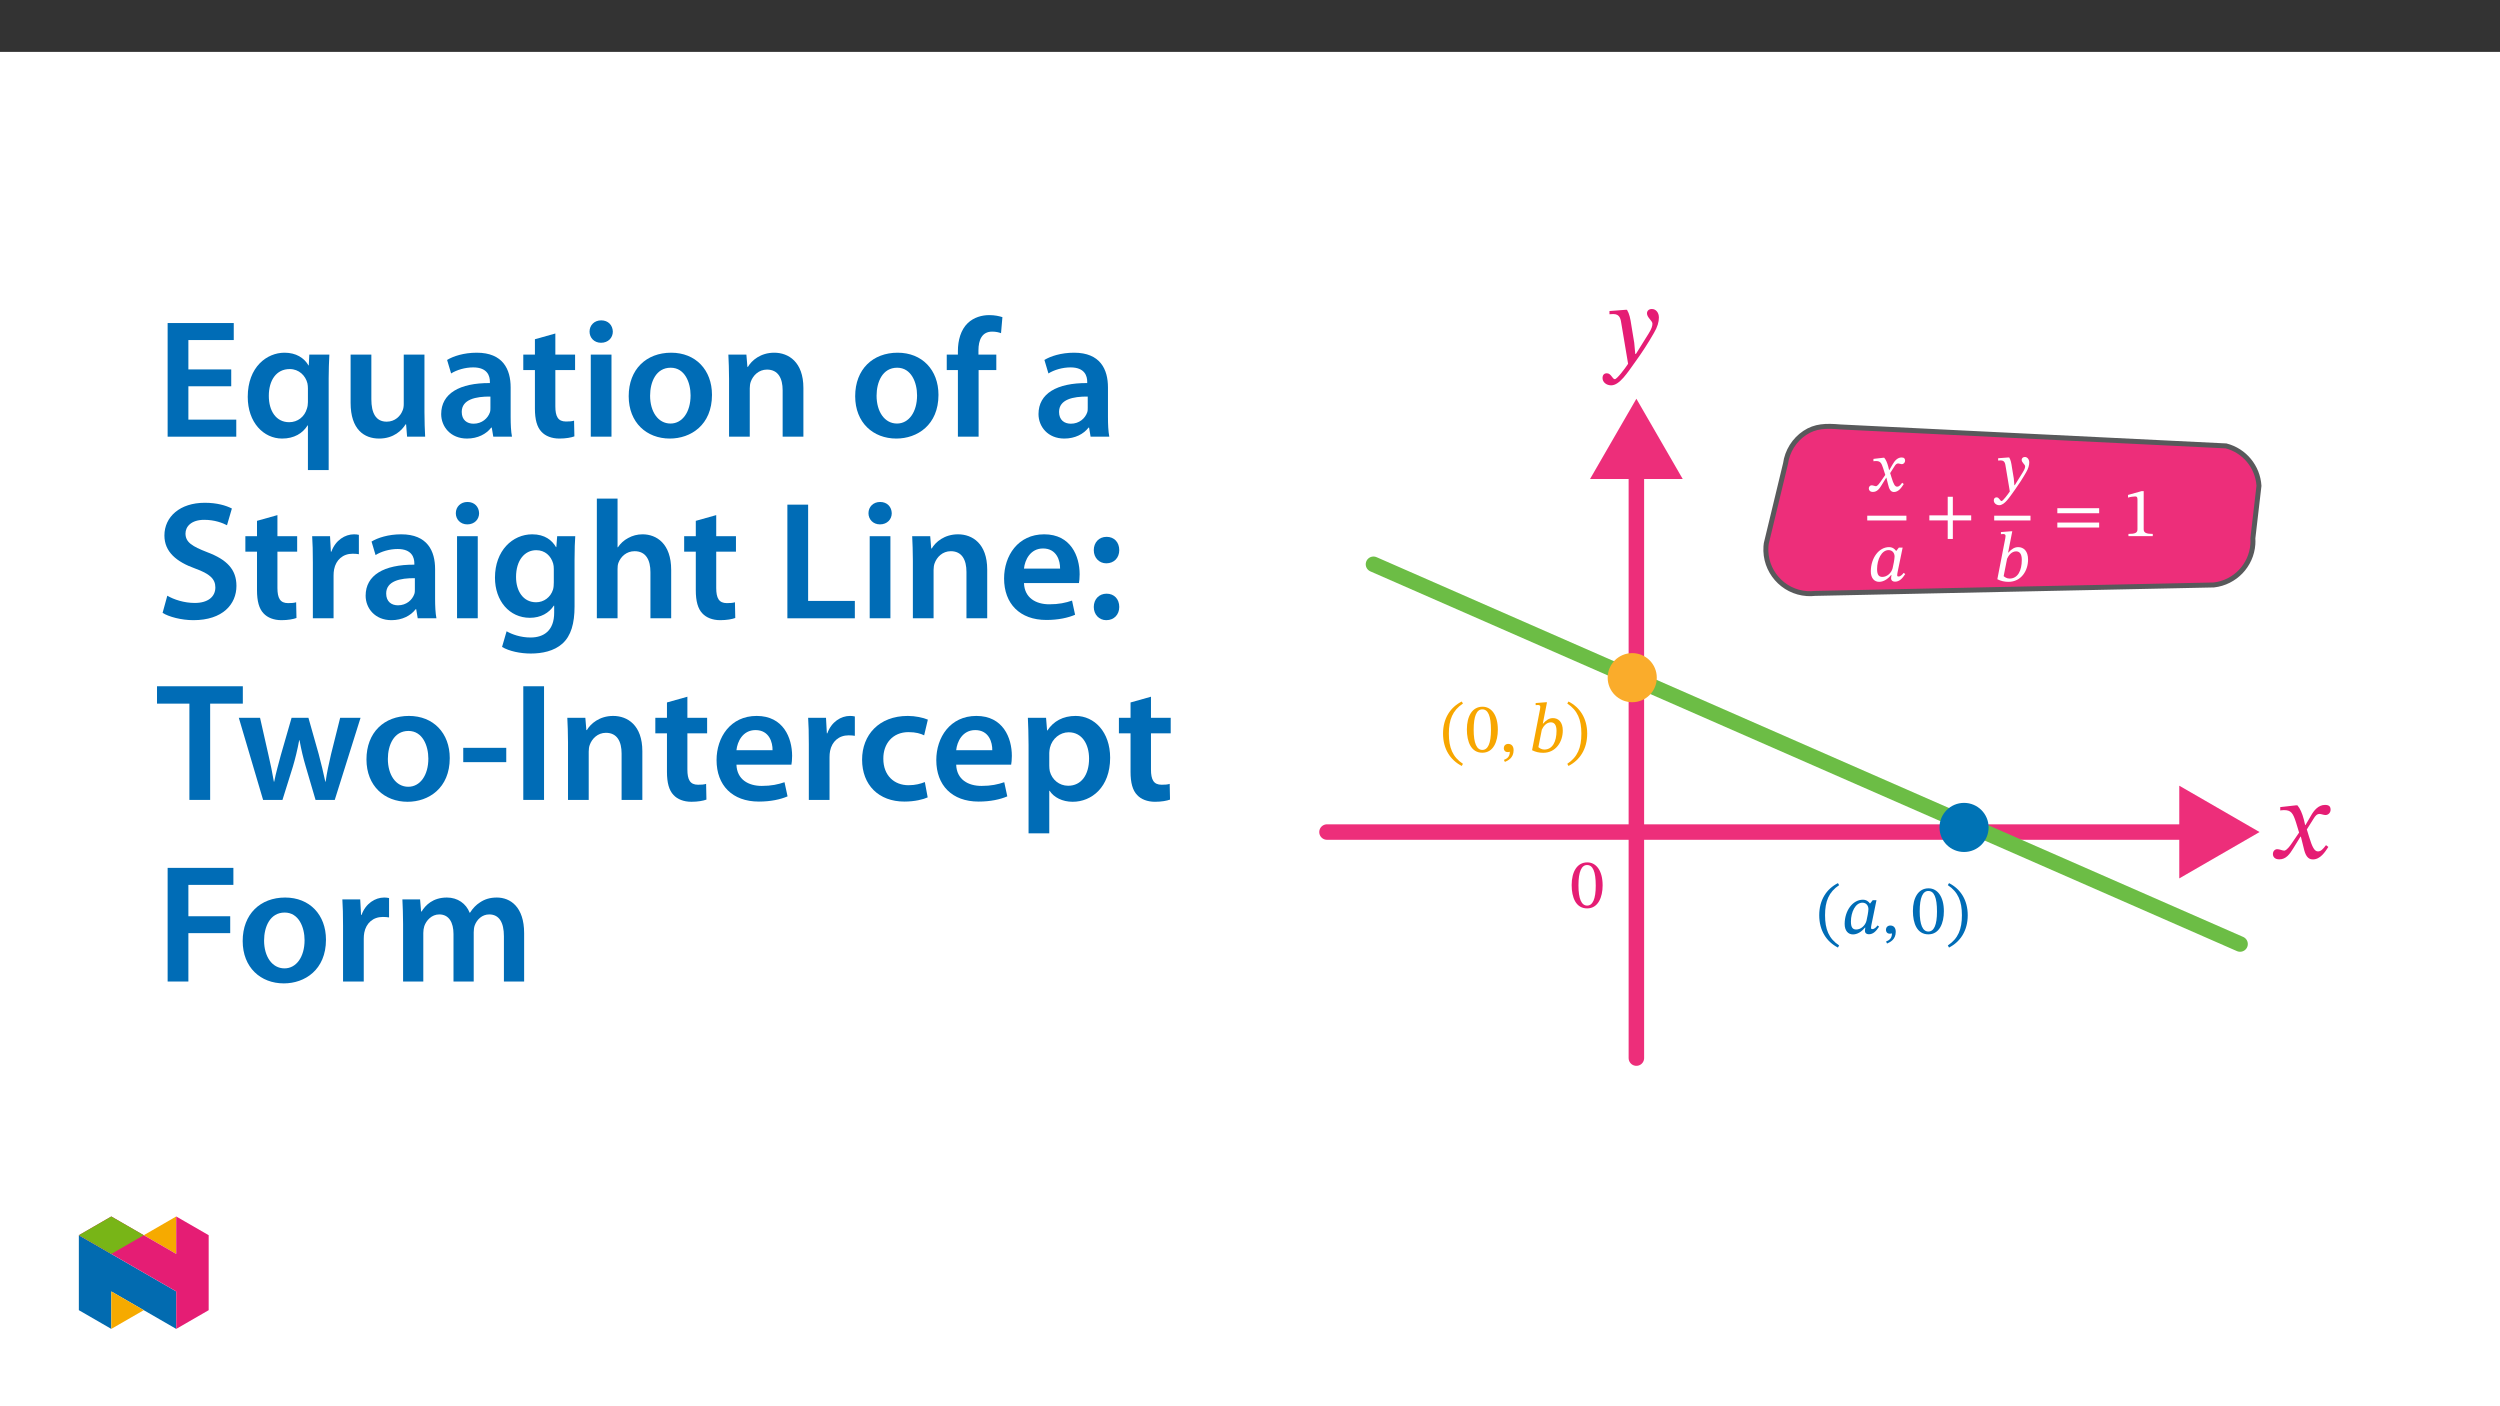
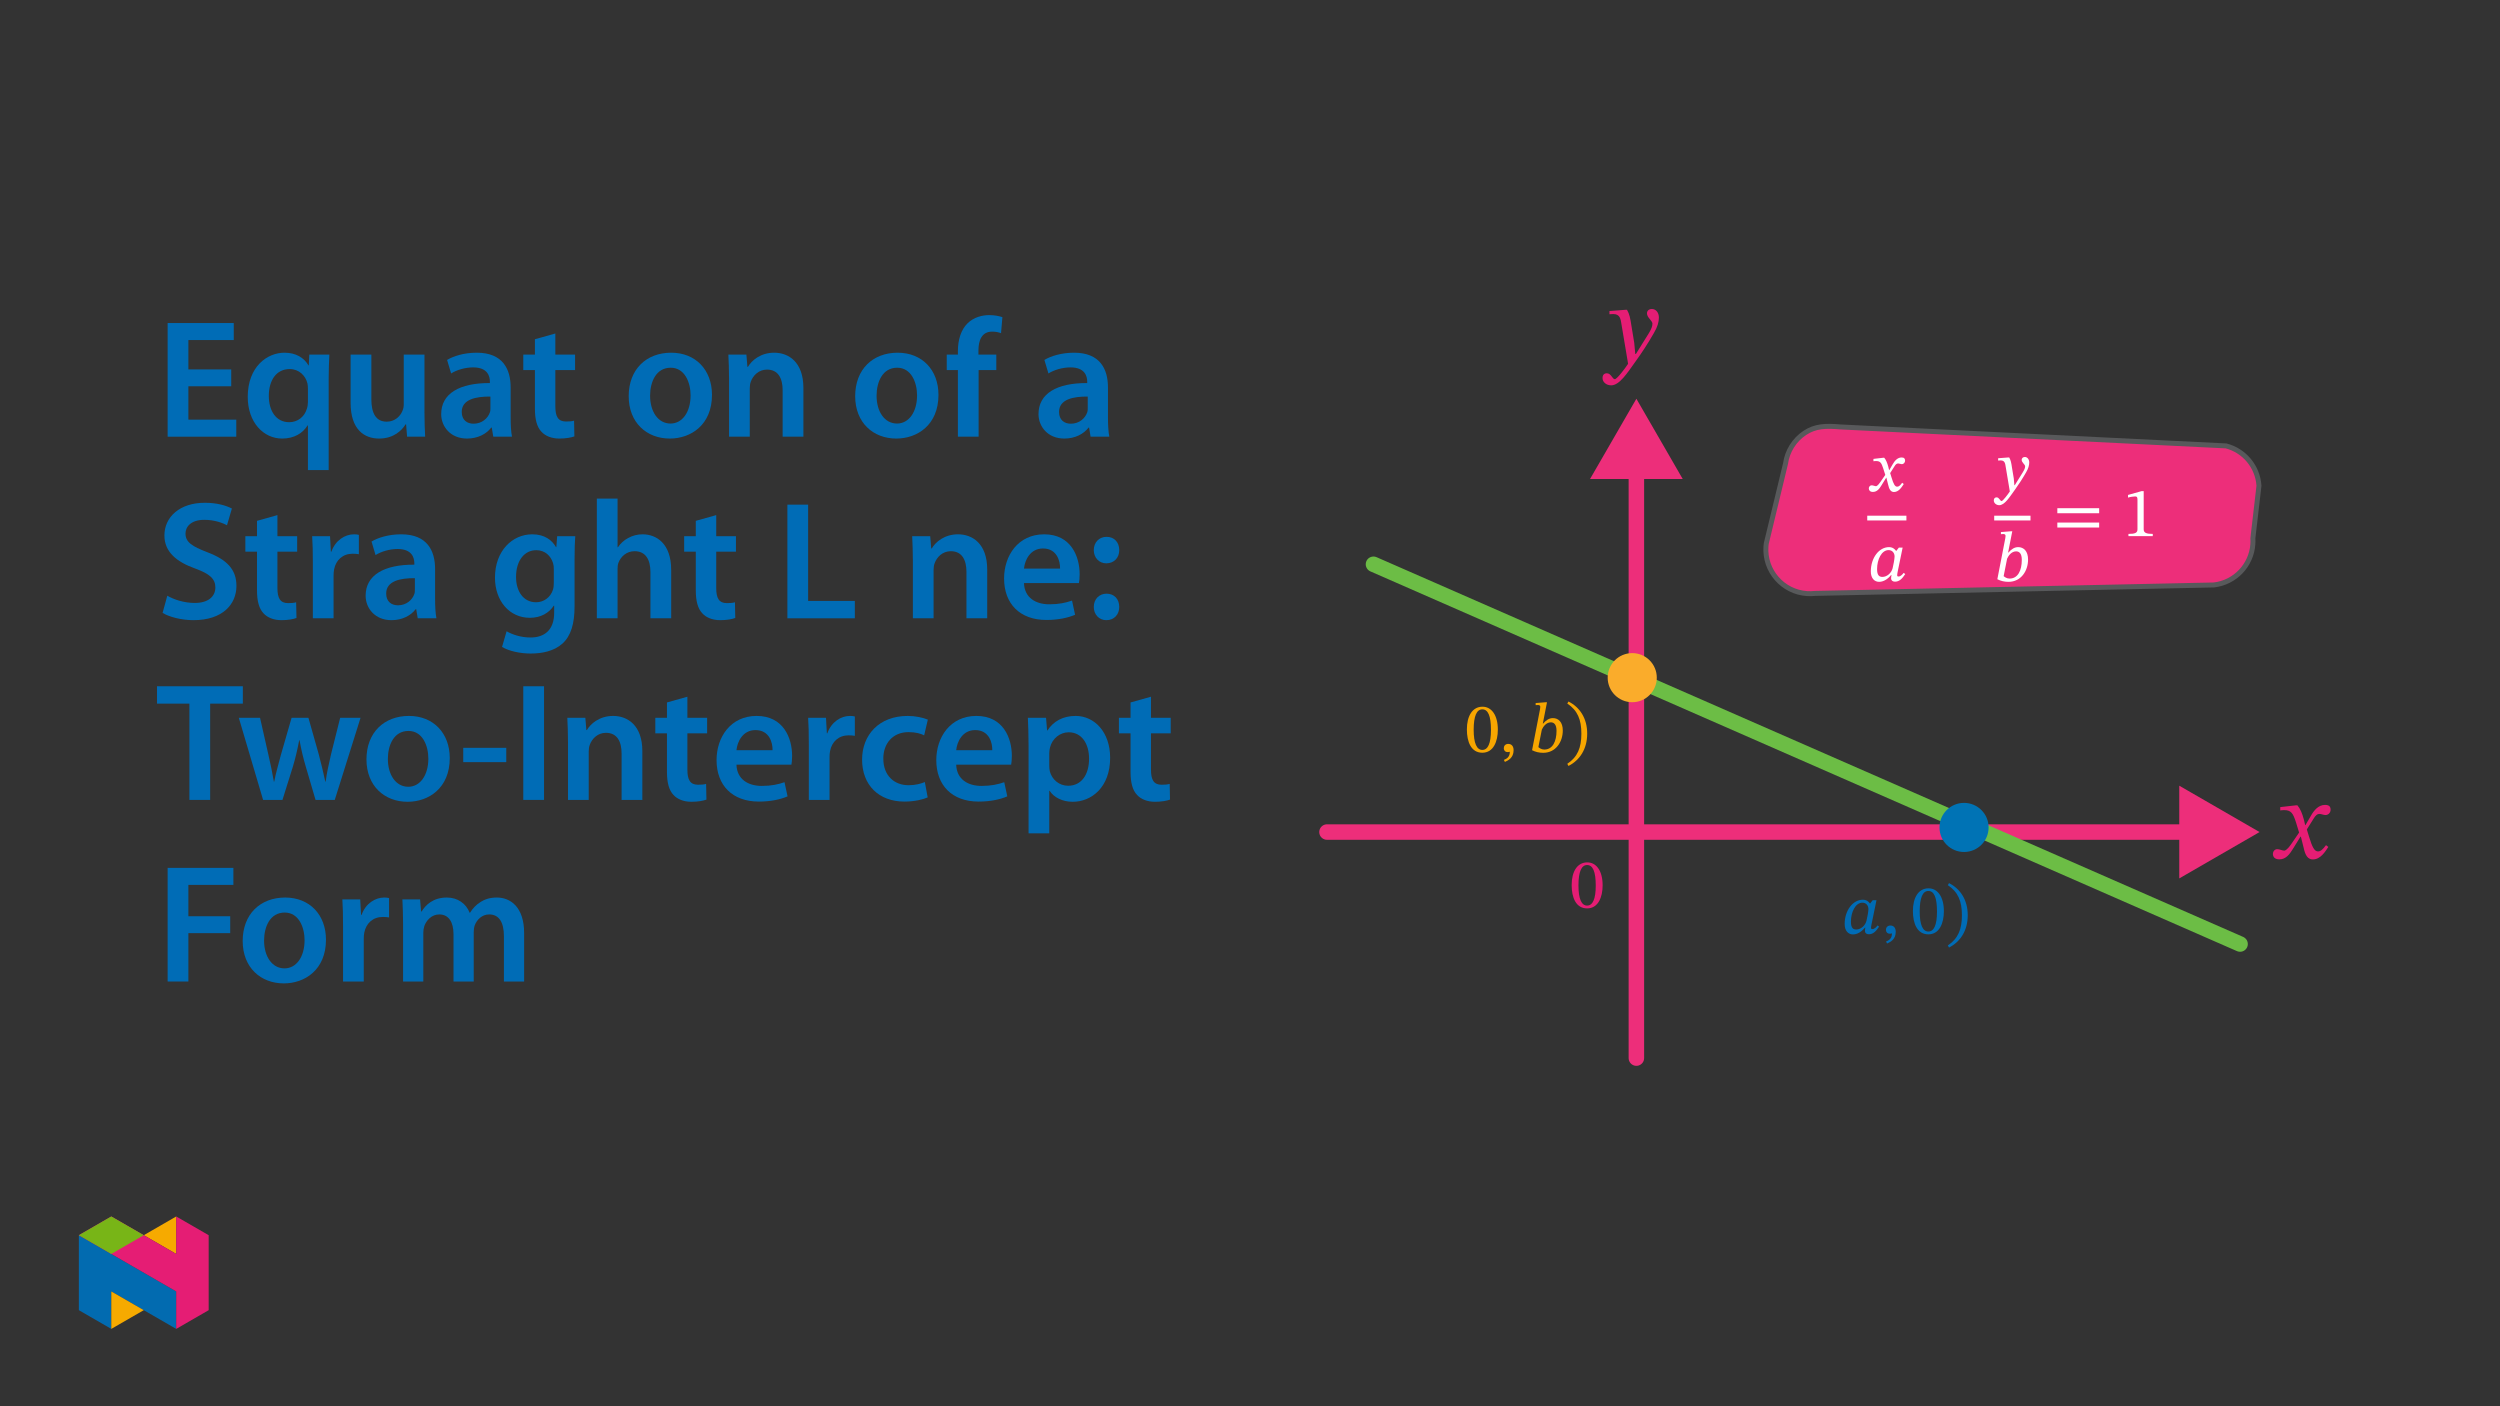
<svg xmlns="http://www.w3.org/2000/svg" xmlns:xlink="http://www.w3.org/1999/xlink" viewBox="0 0 960 540" version="1.1">
  <rect x="0" y="0" width="960" height="540" fill="#333333" stroke="none" />
  <defs>
    <g>
      <symbol overflow="visible" id="glyph0-0">
        <path style="stroke:none;" d="M 13.703 -7.281 L 13.703 -7.969 C 13.703 -12.641 20.609 -15.984 20.609 -22.281 C 20.609 -26.734 16.875 -28.656 12.688 -28.656 C 8.359 -28.656 5.391 -26.219 5.391 -22.75 C 5.391 -20.734 6.219 -19.75 7.578 -19.75 C 8.609 -19.75 9.516 -20.312 9.516 -21.641 C 9.516 -23.266 8.609 -23.312 8.609 -24.719 C 8.609 -26.047 9.766 -27.031 12.297 -27.031 C 15.031 -27.031 16.75 -25.531 16.75 -22.156 C 16.75 -15.547 12 -13.969 12 -8.391 L 12 -7.281 Z M 15.344 -2.062 C 15.344 -3.391 14.438 -4.578 12.938 -4.578 C 11.359 -4.578 10.406 -3.422 10.406 -2.062 C 10.406 -0.641 11.219 0.344 12.891 0.344 C 14.438 0.344 15.344 -0.688 15.344 -2.062 Z M 25.484 7.234 L 25.484 -33.625 L 0.422 -33.625 L 0.422 7.234 Z M 23.266 4.969 L 2.609 4.969 L 2.609 -31.453 L 23.266 -31.453 Z M 23.266 4.969 " />
      </symbol>
      <symbol overflow="visible" id="glyph0-1">
        <path style="stroke:none;" d="M 10.75 -13.922 C 10.234 -17.359 9.938 -18.719 9 -20.344 L 8.359 -20.344 L 2.266 -19.875 L 2.266 -18.641 C 2.266 -18.641 3.172 -18.719 3.766 -18.719 C 6.391 -18.719 6.594 -16.625 6.891 -14.703 L 9.422 0.391 C 8.219 2.234 5.141 6.297 4.328 6.297 C 3.391 6.297 2.906 4.031 1.281 4.031 C 0.297 4.031 -0.391 4.578 -0.391 5.875 C -0.391 7.453 1.109 8.656 2.906 8.656 C 6.172 8.656 9.172 3.812 12.375 -0.641 C 14.609 -3.734 17.047 -7.406 19.359 -11.484 C 20.734 -13.797 21.25 -15.719 21.25 -17.391 C 21.25 -19.234 20.141 -20.656 18.547 -20.656 C 17.312 -20.656 16.672 -19.875 16.672 -18.984 C 16.672 -17.359 18.766 -16.156 18.766 -15.031 C 18.766 -14.016 18.375 -12.984 17.359 -11.312 L 12.422 -3.391 L 12.172 -3.391 L 11.781 -7.672 Z M 10.75 -13.922 " />
      </symbol>
      <symbol overflow="visible" id="glyph0-2">
        <path style="stroke:none;" d="M 13.5 -12.766 L 13.375 -12.766 L 12.859 -14.953 C 12.25 -17.266 11.438 -19.156 10.406 -20.344 L 9.766 -20.344 L 3.812 -19.672 L 3.812 -18.375 C 3.812 -18.375 4.453 -18.516 5.141 -18.516 C 7.969 -18.547 8.703 -17.391 9.859 -13.797 L 11.047 -9.891 L 7.969 -5.391 C 6.297 -3 5.531 -2.953 5.359 -2.953 C 4.625 -2.953 3.594 -3.516 2.656 -3.516 C 1.625 -3.516 0.984 -2.578 0.984 -1.719 C 0.984 -0.641 1.625 0.391 3.469 0.391 C 6.047 0.391 7.453 -1.625 8.828 -3.859 L 11.562 -8.312 L 11.734 -8.312 L 12.812 -3.984 C 13.406 -1.203 14.359 0.422 16.328 0.422 C 19.234 0.422 21.031 -2.484 22.281 -4.375 L 21.375 -5.062 C 20.219 -3.516 19.406 -2.656 18.297 -2.656 C 16.969 -2.656 16.109 -4.234 14.906 -8.188 L 14.016 -11.094 L 16.625 -15.25 C 17.359 -16.453 17.953 -17.047 18.938 -17.047 C 19.5 -17.047 20.484 -16.625 21.172 -16.625 C 22.328 -16.625 23.141 -17.609 23.141 -18.641 C 23.141 -19.844 22.625 -20.516 21 -20.516 C 18.469 -20.516 16.75 -18.422 15.594 -16.359 Z M 13.5 -12.766 " />
      </symbol>
      <symbol overflow="visible" id="glyph1-0">
        <path style="stroke:none;" d="M 8.609 -4.625 L 8.609 -5.062 C 8.609 -7.984 12.938 -10.094 12.938 -14.047 C 12.938 -16.844 10.594 -18.109 7.969 -18.109 C 5.25 -18.109 3.359 -16.516 3.359 -14.344 C 3.359 -13.078 3.906 -12.406 4.766 -12.406 C 5.406 -12.406 5.969 -12.812 5.969 -13.641 C 5.969 -14.656 5.406 -14.688 5.406 -15.578 C 5.406 -16.406 6.141 -16.984 7.719 -16.984 C 9.438 -16.984 10.5 -16.094 10.5 -13.969 C 10.5 -9.828 7.5 -8.828 7.5 -5.328 L 7.5 -4.578 L 8.609 -4.578 Z M 9.625 -1.344 C 9.625 -2.172 9.062 -2.984 8.125 -2.984 C 7.125 -2.984 6.516 -2.203 6.516 -1.344 C 6.516 -0.453 7.047 0.219 8.094 0.219 C 9.062 0.219 9.625 -0.484 9.625 -1.344 Z M 16.016 4.5 L 16.016 -21.234 L 0.234 -21.234 L 0.234 4.547 L 16.016 4.547 Z M 14.609 3.016 L 1.641 3.016 L 1.641 -19.75 L 14.578 -19.75 L 14.578 3.016 Z M 14.609 3.016 " />
      </symbol>
      <symbol overflow="visible" id="glyph1-1">
        <path style="stroke:none;" d="M 12.594 -8.578 C 12.594 -14.125 10.172 -17.375 6.703 -17.375 C 2.797 -17.375 0.703 -13.781 0.703 -8.656 C 0.703 -3.906 2.312 0.297 6.641 0.297 C 10.875 0.297 12.594 -3.984 12.594 -8.578 Z M 9.953 -8.422 C 9.953 -3.25 8.766 -0.781 6.641 -0.781 C 4.5 -0.781 3.312 -3.312 3.312 -8.531 C 3.312 -13.859 4.5 -16.359 6.625 -16.359 C 8.828 -16.359 9.953 -13.891 9.953 -8.422 Z M 9.953 -8.422 " />
      </symbol>
      <symbol overflow="visible" id="glyph1-2">
-         <path style="stroke:none;" d="M 1.125 -7.422 C 1.125 -1.5 3.953 2.766 8.312 5 L 8.766 4.172 C 4.812 1.562 3.359 -2.016 3.359 -7.422 C 3.359 -12.781 4.812 -16.328 8.766 -18.969 L 8.312 -19.75 C 3.953 -17.547 1.125 -13.297 1.125 -7.422 Z M 1.125 -7.422 " />
-       </symbol>
+         </symbol>
      <symbol overflow="visible" id="glyph1-3">
        <path style="stroke:none;" d="M 1.984 3.828 C 3.062 3.344 5.328 2.375 5.328 -0.672 C 5.328 -2.156 4.594 -3.094 3.25 -3.094 C 2.172 -3.094 1.562 -2.312 1.562 -1.453 C 1.562 -0.672 2.016 0.047 3.062 0.047 C 3.359 0.047 3.609 0 3.875 -0.078 C 3.875 2.016 2.656 2.609 1.609 3.047 Z M 1.984 3.828 " />
      </symbol>
      <symbol overflow="visible" id="glyph1-4">
        <path style="stroke:none;" d="M 5.328 -10.875 L 6.938 -19.078 L 6.328 -19.078 L 2.578 -18.781 L 2.578 -18.031 L 2.609 -17.969 C 2.609 -17.969 3.125 -18.031 3.422 -18.031 C 3.953 -18.031 4.359 -17.891 4.359 -17.297 C 4.359 -16.984 4.281 -16.469 4.25 -16.359 L 1.203 -0.672 C 2.531 0 3.922 0.328 5.484 0.328 C 10.281 0.328 13 -3.828 13 -8.234 C 13 -11.469 11.328 -13 9.203 -13 C 7.781 -13 6.594 -12.219 5.469 -10.922 L 5.359 -10.922 Z M 4.953 -8.562 C 5.516 -9.828 6.703 -11.375 8.422 -11.375 C 9.625 -11.375 10.594 -10.547 10.594 -8.125 C 10.594 -4.031 9.094 -0.922 5.891 -0.922 C 4.766 -0.922 3.984 -1.562 3.625 -1.859 Z M 4.953 -8.562 " />
      </symbol>
      <symbol overflow="visible" id="glyph1-5">
        <path style="stroke:none;" d="M 8.422 -7.422 C 8.422 -13.297 5.594 -17.547 1.234 -19.75 L 0.781 -18.969 C 4.734 -16.328 6.188 -12.781 6.188 -7.422 C 6.188 -2.016 4.734 1.562 0.781 4.172 L 1.234 5 C 5.594 2.766 8.422 -1.5 8.422 -7.422 Z M 8.422 -7.422 " />
      </symbol>
      <symbol overflow="visible" id="glyph1-6">
        <path style="stroke:none;" d="M 8.469 -8.125 L 8.391 -8.125 L 8.078 -9.438 C 7.688 -10.891 7.188 -12.141 6.516 -12.891 L 6.141 -12.891 L 2.375 -12.453 L 2.375 -11.594 L 2.391 -11.547 C 2.391 -11.547 2.797 -11.625 3.234 -11.625 C 5 -11.656 5.438 -10.984 6.156 -8.719 L 6.922 -6.297 L 4.984 -3.5 C 3.922 -1.984 3.469 -1.969 3.359 -1.969 C 2.906 -1.969 2.266 -2.312 1.672 -2.312 C 1.016 -2.312 0.594 -1.672 0.594 -1.125 C 0.594 -0.453 1.016 0.234 2.172 0.234 C 3.797 0.234 4.688 -1.016 5.547 -2.422 L 7.266 -5.219 L 7.344 -5.219 L 8.016 -2.562 C 8.391 -0.812 9.016 0.266 10.25 0.266 C 12.078 0.266 13.219 -1.562 14.016 -2.797 L 13.406 -3.281 C 12.672 -2.312 12.188 -1.781 11.484 -1.781 C 10.656 -1.781 10.109 -2.719 9.359 -5.188 L 8.797 -7 L 10.438 -9.578 C 10.891 -10.328 11.281 -10.703 11.891 -10.703 C 12.25 -10.703 12.859 -10.438 13.297 -10.438 C 14.016 -10.438 14.531 -11.109 14.531 -11.766 C 14.531 -12.516 14.203 -13 13.188 -13 C 11.594 -13 10.5 -11.672 9.766 -10.391 L 8.453 -8.125 Z M 8.469 -8.125 " />
      </symbol>
      <symbol overflow="visible" id="glyph1-7">
        <path style="stroke:none;" d="M 13.5 -12.812 L 12.078 -12.812 L 11.109 -11.562 L 11 -11.562 C 10.547 -12.25 9.688 -13 8.312 -13 C 4.469 -13 1.344 -8.906 1.312 -3.734 C 1.297 -1.016 2.719 0.328 4.5 0.328 C 6.047 0.328 7.719 -0.562 9.094 -2.281 L 9.25 -2.281 C 9.203 -1.859 9.094 -1.5 9.094 -1 C 9.094 -0.219 9.688 0.266 10.594 0.266 C 12.297 0.266 13.406 -0.938 14.531 -2.656 L 13.938 -3.125 C 13.594 -2.656 12.828 -1.719 11.969 -1.719 C 11.547 -1.719 11.438 -1.891 11.438 -2.234 C 11.438 -2.641 11.562 -3.172 11.562 -3.172 L 11.562 -3.234 L 13.531 -12.812 Z M 10.438 -9.391 C 10.438 -8.453 9.953 -5.969 9.688 -4.891 C 9.172 -2.953 7.453 -1.562 5.766 -1.562 C 4.516 -1.562 3.719 -2.203 3.719 -4.578 C 3.719 -8.234 5.438 -11.859 8.125 -11.859 C 9.625 -11.859 10.438 -10.688 10.438 -9.391 Z M 10.438 -9.391 " />
      </symbol>
      <symbol overflow="visible" id="glyph1-8">
-         <path style="stroke:none;" d="M 17.703 -6.109 L 17.703 -7.984 L 10.656 -7.984 L 10.656 -15.125 L 8.688 -15.125 L 8.688 -7.984 L 1.641 -7.984 L 1.641 -6.047 L 8.688 -6.047 L 8.688 1.078 L 10.656 1.078 L 10.656 -6.047 L 17.703 -6.047 Z M 17.703 -6.109 " />
-       </symbol>
+         </symbol>
      <symbol overflow="visible" id="glyph1-9">
        <path style="stroke:none;" d="M 6.75 -8.797 C 6.438 -10.953 6.25 -11.859 5.656 -12.891 L 5.25 -12.891 L 1.406 -12.594 L 1.406 -11.766 L 1.422 -11.703 C 1.422 -11.703 1.984 -11.766 2.375 -11.766 C 4.016 -11.766 4.109 -10.5 4.312 -9.281 L 5.891 0.156 C 5.141 1.297 3.234 3.844 2.719 3.844 C 2.125 3.844 1.828 2.422 0.812 2.422 C 0.188 2.422 -0.266 2.828 -0.266 3.625 C -0.266 4.625 0.703 5.438 1.828 5.438 C 3.875 5.438 5.766 2.391 7.781 -0.406 C 9.172 -2.344 10.703 -4.656 12.156 -7.203 C 13.016 -8.656 13.344 -9.922 13.344 -10.984 C 13.344 -12.141 12.641 -13.078 11.656 -13.078 C 10.875 -13.078 10.438 -12.531 10.438 -11.969 C 10.438 -10.953 11.766 -10.203 11.766 -9.5 C 11.766 -8.859 11.516 -8.266 10.875 -7.203 L 7.781 -2.234 L 7.641 -2.234 L 7.406 -4.875 Z M 6.75 -8.797 " />
      </symbol>
      <symbol overflow="visible" id="glyph1-10">
        <path style="stroke:none;" d="M 17.703 -8.859 L 17.703 -10.734 L 1.641 -10.734 L 1.641 -8.797 L 17.703 -8.797 Z M 17.703 -3.359 L 17.703 -5.219 L 1.641 -5.219 L 1.641 -3.312 L 17.703 -3.312 Z M 17.703 -3.359 " />
      </symbol>
      <symbol overflow="visible" id="glyph1-11">
        <path style="stroke:none;" d="M 11.469 -0.047 L 11.469 -0.859 C 8.984 -0.859 7.984 -1.297 7.984 -2.609 L 7.984 -17.297 L 7.203 -17.297 L 1.969 -15.828 L 1.969 -14.797 C 2.828 -15.094 4.203 -15.25 4.734 -15.25 C 5.406 -15.25 5.594 -14.938 5.594 -13.984 L 5.594 -2.609 C 5.594 -1.266 4.688 -0.859 2.125 -0.859 L 2.125 0 L 11.469 0 Z M 11.469 -0.047 " />
      </symbol>
      <symbol overflow="visible" id="glyph2-0">
        <path style="stroke:none;" d="M 0 0 L 32.375 0 L 32.375 -45.328 L 0 -45.328 Z M 16.188 -25.578 L 5.188 -42.094 L 27.188 -42.094 Z M 18.125 -22.656 L 29.141 -39.172 L 29.141 -6.156 Z M 5.188 -3.234 L 16.188 -19.75 L 27.188 -3.234 Z M 3.234 -39.172 L 14.25 -22.656 L 3.234 -6.156 Z M 3.234 -39.172 " />
      </symbol>
      <symbol overflow="visible" id="glyph2-1">
        <path style="stroke:none;" d="M 29.016 -25.828 L 12.562 -25.828 L 12.562 -37.109 L 29.984 -37.109 L 29.984 -43.641 L 4.594 -43.641 L 4.594 0 L 30.953 0 L 30.953 -6.547 L 12.562 -6.547 L 12.562 -19.359 L 29.016 -19.359 Z M 29.016 -25.828 " />
      </symbol>
      <symbol overflow="visible" id="glyph2-2">
        <path style="stroke:none;" d="M 25.375 12.828 L 33.344 12.828 L 33.344 -22.406 C 33.344 -25.703 33.469 -28.688 33.609 -31.531 L 25.906 -31.531 L 25.703 -27.328 L 25.578 -27.391 C 23.891 -30.297 20.781 -32.25 16.375 -32.25 C 9.641 -32.25 2.266 -26.812 2.266 -15.281 C 2.266 -5.438 8.359 0.719 15.469 0.719 C 20.078 0.719 23.375 -1.297 25.25 -4.344 L 25.375 -4.344 Z M 25.375 -13.281 C 25.375 -12.5 25.25 -11.531 25 -10.812 C 24.094 -7.641 21.438 -5.562 18.188 -5.562 C 13.141 -5.562 10.359 -9.906 10.359 -15.672 C 10.359 -21.625 13.203 -25.969 18.391 -25.969 C 21.953 -25.969 24.469 -23.438 25.188 -20.469 C 25.312 -19.875 25.375 -19.172 25.375 -18.516 Z M 25.375 -13.281 " />
      </symbol>
      <symbol overflow="visible" id="glyph2-3">
        <path style="stroke:none;" d="M 32.5 -31.531 L 24.547 -31.531 L 24.547 -12.5 C 24.547 -11.594 24.406 -10.688 24.094 -10.031 C 23.312 -7.969 21.234 -5.766 18 -5.766 C 13.797 -5.766 12.109 -9.125 12.109 -14.375 L 12.109 -31.531 L 4.141 -31.531 L 4.141 -13.016 C 4.141 -2.719 9.391 0.719 15.094 0.719 C 20.781 0.719 23.891 -2.531 25.25 -4.734 L 25.453 -4.734 L 25.828 0 L 32.766 0 C 32.641 -2.594 32.5 -5.703 32.5 -9.453 Z M 32.5 -31.531 " />
      </symbol>
      <symbol overflow="visible" id="glyph2-4">
        <path style="stroke:none;" d="M 28.75 -18.906 C 28.75 -25.828 25.828 -32.25 15.734 -32.25 C 10.75 -32.25 6.672 -30.891 4.344 -29.469 L 5.891 -24.281 C 8.031 -25.641 11.266 -26.609 14.375 -26.609 C 19.938 -26.609 20.781 -23.188 20.781 -21.109 L 20.781 -20.594 C 9.125 -20.656 2.078 -16.578 2.078 -8.672 C 2.078 -3.891 5.641 0.719 11.984 0.719 C 16.125 0.719 19.422 -1.031 21.297 -3.5 L 21.5 -3.5 L 22.078 0 L 29.266 0 C 28.875 -1.938 28.75 -4.734 28.75 -7.578 Z M 20.984 -11.078 C 20.984 -10.484 20.984 -9.906 20.781 -9.328 C 20 -7.062 17.734 -4.984 14.5 -4.984 C 11.984 -4.984 9.969 -6.406 9.969 -9.516 C 9.969 -14.312 15.344 -15.469 20.984 -15.406 Z M 20.984 -11.078 " />
      </symbol>
      <symbol overflow="visible" id="glyph2-5">
        <path style="stroke:none;" d="M 5.562 -37.422 L 5.562 -31.531 L 1.094 -31.531 L 1.094 -25.578 L 5.562 -25.578 L 5.562 -10.75 C 5.562 -6.609 6.344 -3.688 8.094 -1.875 C 9.578 -0.266 11.984 0.719 14.953 0.719 C 17.422 0.719 19.547 0.328 20.719 -0.125 L 20.594 -6.156 C 19.688 -5.891 18.906 -5.828 17.484 -5.828 C 14.438 -5.828 13.406 -7.766 13.406 -11.656 L 13.406 -25.578 L 20.984 -25.578 L 20.984 -31.531 L 13.406 -31.531 L 13.406 -39.625 Z M 5.562 -37.422 " />
      </symbol>
      <symbol overflow="visible" id="glyph2-6">
-         <path style="stroke:none;" d="M 12.234 0 L 12.234 -31.531 L 4.281 -31.531 L 4.281 0 Z M 8.281 -44.672 C 5.641 -44.672 3.812 -42.797 3.812 -40.344 C 3.812 -38.016 5.562 -36.062 8.219 -36.062 C 11 -36.062 12.75 -38.016 12.75 -40.344 C 12.688 -42.797 11 -44.672 8.281 -44.672 Z M 8.281 -44.672 " />
-       </symbol>
+         </symbol>
      <symbol overflow="visible" id="glyph2-7">
        <path style="stroke:none;" d="M 18.578 -32.25 C 9.062 -32.25 2.266 -25.906 2.266 -15.547 C 2.266 -5.375 9.188 0.719 18.062 0.719 C 26.094 0.719 34.25 -4.469 34.25 -16.062 C 34.25 -25.641 27.969 -32.25 18.578 -32.25 Z M 18.391 -26.484 C 23.828 -26.484 26.031 -20.781 26.031 -15.859 C 26.031 -9.453 22.859 -5.047 18.328 -5.047 C 13.531 -5.047 10.484 -9.641 10.484 -15.734 C 10.484 -20.984 12.75 -26.484 18.391 -26.484 Z M 18.391 -26.484 " />
      </symbol>
      <symbol overflow="visible" id="glyph2-8">
        <path style="stroke:none;" d="M 4.281 0 L 12.234 0 L 12.234 -18.578 C 12.234 -19.484 12.375 -20.469 12.625 -21.109 C 13.469 -23.5 15.672 -25.766 18.844 -25.766 C 23.188 -25.766 24.859 -22.344 24.859 -17.812 L 24.859 0 L 32.828 0 L 32.828 -18.719 C 32.828 -28.688 27.125 -32.25 21.625 -32.25 C 16.375 -32.25 12.953 -29.266 11.531 -26.812 L 11.328 -26.812 L 10.938 -31.531 L 4.016 -31.531 C 4.141 -28.812 4.281 -25.766 4.281 -22.141 Z M 4.281 0 " />
      </symbol>
      <symbol overflow="visible" id="glyph2-9">
        <path style="stroke:none;" d="M 13.141 0 L 13.141 -25.578 L 19.938 -25.578 L 19.938 -31.531 L 13.078 -31.531 L 13.078 -33.156 C 13.078 -37.031 14.375 -40.344 18.328 -40.344 C 19.812 -40.344 20.844 -40.078 21.75 -39.75 L 22.281 -45.906 C 21.047 -46.297 19.359 -46.688 17.219 -46.688 C 14.438 -46.688 11.328 -45.844 9 -43.641 C 6.281 -41.047 5.188 -36.969 5.188 -32.891 L 5.188 -31.531 L 0.906 -31.531 L 0.906 -25.578 L 5.188 -25.578 L 5.188 0 Z M 13.141 0 " />
      </symbol>
      <symbol overflow="visible" id="glyph2-10">
        <path style="stroke:none;" d="M 2.656 -2.078 C 5.047 -0.578 9.844 0.719 14.5 0.719 C 25.703 0.719 31.016 -5.375 31.016 -12.438 C 31.016 -18.719 27.391 -22.531 19.812 -25.375 C 13.984 -27.641 11.453 -29.203 11.453 -32.562 C 11.453 -35.156 13.594 -37.812 18.641 -37.812 C 22.734 -37.812 25.766 -36.578 27.391 -35.734 L 29.266 -42.156 C 27 -43.312 23.562 -44.359 18.844 -44.359 C 9.328 -44.359 3.359 -38.984 3.359 -31.797 C 3.359 -25.516 7.969 -21.688 15.219 -19.094 C 20.719 -17.094 22.922 -15.156 22.922 -11.844 C 22.922 -8.281 20.078 -5.891 15.016 -5.891 C 10.938 -5.891 7 -7.188 4.469 -8.672 Z M 2.656 -2.078 " />
      </symbol>
      <symbol overflow="visible" id="glyph2-11">
        <path style="stroke:none;" d="M 4.281 0 L 12.234 0 L 12.234 -16.375 C 12.234 -17.219 12.297 -18.062 12.438 -18.781 C 13.141 -22.406 15.797 -24.797 19.547 -24.797 C 20.531 -24.797 21.234 -24.734 21.953 -24.609 L 21.953 -32.047 C 21.297 -32.188 20.844 -32.25 20.078 -32.25 C 16.641 -32.25 12.953 -29.984 11.391 -25.578 L 11.203 -25.578 L 10.875 -31.531 L 4.016 -31.531 C 4.203 -28.75 4.281 -25.641 4.281 -21.375 Z M 4.281 0 " />
      </symbol>
      <symbol overflow="visible" id="glyph2-12">
        <path style="stroke:none;" d="M 32.828 -22.469 C 32.828 -26.812 32.953 -29.391 33.094 -31.531 L 26.156 -31.531 L 25.828 -27.328 L 25.703 -27.328 C 24.219 -29.922 21.438 -32.25 16.578 -32.25 C 9 -32.25 2.266 -25.969 2.266 -15.609 C 2.266 -6.672 7.828 -0.188 15.672 -0.188 C 19.875 -0.188 23.047 -2.078 24.859 -4.859 L 25 -4.859 L 25 -2.141 C 25 4.656 21.109 7.375 15.922 7.375 C 12.109 7.375 8.734 6.156 6.734 4.984 L 4.984 11 C 7.703 12.625 11.984 13.531 16 13.531 C 20.328 13.531 24.922 12.625 28.172 9.719 C 31.469 6.734 32.828 2 32.828 -4.594 Z M 24.859 -13.797 C 24.859 -12.891 24.797 -11.781 24.547 -11 C 23.641 -8.094 21.047 -6.156 18.062 -6.156 C 13.078 -6.156 10.359 -10.484 10.359 -15.859 C 10.359 -22.281 13.656 -26.156 18.125 -26.156 C 21.5 -26.156 23.766 -23.953 24.609 -21.047 C 24.797 -20.391 24.859 -19.688 24.859 -18.906 Z M 24.859 -13.797 " />
      </symbol>
      <symbol overflow="visible" id="glyph2-13">
        <path style="stroke:none;" d="M 4.281 0 L 12.234 0 L 12.234 -18.906 C 12.234 -19.75 12.297 -20.594 12.562 -21.297 C 13.469 -23.703 15.672 -25.766 18.781 -25.766 C 23.188 -25.766 24.859 -22.281 24.859 -17.734 L 24.859 0 L 32.828 0 L 32.828 -18.578 C 32.828 -28.688 27.188 -32.25 21.828 -32.25 C 19.812 -32.25 17.938 -31.734 16.312 -30.828 C 14.703 -29.984 13.344 -28.75 12.375 -27.266 L 12.234 -27.266 L 12.234 -45.969 L 4.281 -45.969 Z M 4.281 0 " />
      </symbol>
      <symbol overflow="visible" id="glyph2-14">
        <path style="stroke:none;" d="M 4.594 0 L 30.5 0 L 30.5 -6.672 L 12.562 -6.672 L 12.562 -43.641 L 4.594 -43.641 Z M 4.594 0 " />
      </symbol>
      <symbol overflow="visible" id="glyph2-15">
        <path style="stroke:none;" d="M 31.016 -13.531 C 31.141 -14.25 31.281 -15.406 31.281 -16.906 C 31.281 -23.828 27.906 -32.25 17.672 -32.25 C 7.578 -32.25 2.266 -24.016 2.266 -15.281 C 2.266 -5.641 8.281 0.641 18.516 0.641 C 23.047 0.641 26.812 -0.188 29.531 -1.359 L 28.359 -6.797 C 25.906 -5.953 23.312 -5.375 19.625 -5.375 C 14.5 -5.375 10.094 -7.828 9.906 -13.531 Z M 9.906 -19.094 C 10.234 -22.344 12.297 -26.812 17.219 -26.812 C 22.531 -26.812 23.828 -22.016 23.766 -19.094 Z M 9.906 -19.094 " />
      </symbol>
      <symbol overflow="visible" id="glyph2-16">
        <path style="stroke:none;" d="M 8.094 -21.109 C 11.141 -21.109 13.078 -23.312 13.078 -26.156 C 13.078 -29.203 11.141 -31.281 8.219 -31.281 C 5.312 -31.281 3.297 -29.141 3.297 -26.156 C 3.297 -23.312 5.312 -21.109 8.094 -21.109 Z M 8.094 0.719 C 11.141 0.719 13.078 -1.484 13.078 -4.344 C 13.078 -7.375 11.141 -9.453 8.219 -9.453 C 5.312 -9.453 3.297 -7.312 3.297 -4.344 C 3.297 -1.484 5.312 0.719 8.094 0.719 Z M 8.094 0.719 " />
      </symbol>
      <symbol overflow="visible" id="glyph2-17">
        <path style="stroke:none;" d="M 12.953 0 L 20.922 0 L 20.922 -36.969 L 33.469 -36.969 L 33.469 -43.641 L 0.516 -43.641 L 0.516 -36.969 L 12.953 -36.969 Z M 12.953 0 " />
      </symbol>
      <symbol overflow="visible" id="glyph2-18">
        <path style="stroke:none;" d="M 0.906 -31.531 L 10.234 0 L 17.672 0 L 21.688 -12.828 C 22.594 -15.922 23.375 -19.031 24.094 -22.922 L 24.219 -22.922 C 24.922 -19.094 25.641 -16.125 26.609 -12.828 L 30.375 0 L 37.75 0 L 47.656 -31.531 L 39.828 -31.531 L 36.328 -17.547 C 35.484 -13.859 34.703 -10.422 34.25 -7 L 34.125 -7 C 33.406 -10.422 32.562 -13.859 31.594 -17.547 L 27.641 -31.531 L 21.172 -31.531 L 17.031 -17.156 C 16.188 -13.922 15.156 -10.422 14.5 -7 L 14.375 -7 C 13.797 -10.422 13.078 -13.859 12.297 -17.219 L 9.062 -31.531 Z M 0.906 -31.531 " />
      </symbol>
      <symbol overflow="visible" id="glyph2-19">
        <path style="stroke:none;" d="M 1.938 -20 L 1.938 -14.5 L 18.453 -14.5 L 18.453 -20 Z M 1.938 -20 " />
      </symbol>
      <symbol overflow="visible" id="glyph2-20">
        <path style="stroke:none;" d="M 4.594 -43.641 L 4.594 0 L 12.562 0 L 12.562 -43.641 Z M 4.594 -43.641 " />
      </symbol>
      <symbol overflow="visible" id="glyph2-21">
        <path style="stroke:none;" d="M 26.359 -6.859 C 24.797 -6.219 22.797 -5.641 20.078 -5.641 C 14.641 -5.641 10.422 -9.328 10.422 -15.797 C 10.359 -21.562 13.984 -26.031 20.078 -26.031 C 22.922 -26.031 24.797 -25.453 26.094 -24.797 L 27.516 -30.828 C 25.703 -31.594 22.734 -32.25 19.812 -32.25 C 8.734 -32.25 2.266 -24.922 2.266 -15.469 C 2.266 -5.703 8.672 0.641 18.516 0.641 C 22.469 0.641 25.766 -0.188 27.453 -0.969 Z M 26.359 -6.859 " />
      </symbol>
      <symbol overflow="visible" id="glyph2-22">
        <path style="stroke:none;" d="M 4.281 12.828 L 12.234 12.828 L 12.234 -3.5 L 12.375 -3.5 C 13.984 -0.969 17.281 0.719 21.234 0.719 C 28.422 0.719 35.609 -4.797 35.609 -16.188 C 35.609 -26.031 29.594 -32.25 22.344 -32.25 C 17.547 -32.25 13.859 -30.234 11.531 -26.672 L 11.391 -26.672 L 11 -31.531 L 4.016 -31.531 C 4.141 -28.562 4.281 -25.188 4.281 -21.047 Z M 12.234 -18.062 C 12.234 -18.719 12.375 -19.422 12.5 -20.078 C 13.344 -23.562 16.375 -25.969 19.688 -25.969 C 24.797 -25.969 27.516 -21.438 27.516 -15.859 C 27.516 -9.641 24.547 -5.438 19.484 -5.438 C 16.062 -5.438 13.281 -7.766 12.438 -11 C 12.297 -11.719 12.234 -12.438 12.234 -13.203 Z M 12.234 -18.062 " />
      </symbol>
      <symbol overflow="visible" id="glyph2-23">
        <path style="stroke:none;" d="M 4.594 0 L 12.562 0 L 12.562 -18.578 L 28.625 -18.578 L 28.625 -25.062 L 12.562 -25.062 L 12.562 -37.109 L 29.844 -37.109 L 29.844 -43.641 L 4.594 -43.641 Z M 4.594 0 " />
      </symbol>
      <symbol overflow="visible" id="glyph2-24">
        <path style="stroke:none;" d="M 4.281 0 L 12.047 0 L 12.047 -18.641 C 12.047 -19.547 12.172 -20.469 12.438 -21.297 C 13.203 -23.438 15.219 -25.766 18.188 -25.766 C 21.891 -25.766 23.641 -22.656 23.641 -18.266 L 23.641 0 L 31.406 0 L 31.406 -18.906 C 31.406 -19.812 31.531 -20.844 31.797 -21.562 C 32.641 -23.828 34.641 -25.766 37.359 -25.766 C 41.188 -25.766 43 -22.656 43 -17.422 L 43 0 L 50.766 0 L 50.766 -18.578 C 50.766 -28.688 45.453 -32.25 40.281 -32.25 C 37.625 -32.25 35.609 -31.594 33.797 -30.375 C 32.375 -29.469 31.078 -28.172 29.984 -26.422 L 29.844 -26.422 C 28.484 -29.922 25.25 -32.25 21.109 -32.25 C 15.734 -32.25 12.891 -29.328 11.391 -26.875 L 11.203 -26.875 L 10.812 -31.531 L 4.016 -31.531 C 4.141 -28.812 4.281 -25.766 4.281 -22.141 Z M 4.281 0 " />
      </symbol>
    </g>
    <clipPath id="clip1">
      <path d="M 506.594 316 L 846 316 L 846 323 L 506.594 323 Z M 506.594 316 " />
    </clipPath>
    <clipPath id="clip2">
      <path d="M 625 175 L 632 175 L 632 409.281 L 625 409.281 Z M 625 175 " />
    </clipPath>
    <clipPath id="clip3">
      <path d="M 610 153.121 L 647 153.121 L 647 184 L 610 184 Z M 610 153.121 " />
    </clipPath>
    <clipPath id="clip4">
      <path d="M 651 153.121 L 868.402 153.121 L 868.402 255 L 651 255 Z M 651 153.121 " />
    </clipPath>
    <clipPath id="clip5">
      <path d="M 30.277 474 L 68 474 L 68 510.301 L 30.277 510.301 Z M 30.277 474 " />
    </clipPath>
    <clipPath id="clip6">
      <path d="M 42 495 L 56 495 L 56 510.301 L 42 510.301 Z M 42 495 " />
    </clipPath>
    <clipPath id="clip7">
      <path d="M 55 467.125 L 68 467.125 L 68 482 L 55 482 Z M 55 467.125 " />
    </clipPath>
    <clipPath id="clip8">
      <path d="M 30.277 467.125 L 80.133 467.125 L 80.133 510.301 L 30.277 510.301 Z M 30.277 467.125 " />
    </clipPath>
    <clipPath id="clip9">
      <path d="M 30.277 467.125 L 56 467.125 L 56 482 L 30.277 482 Z M 30.277 467.125 " />
    </clipPath>
  </defs>
  <g id="surface1">
-     <path style=" stroke:none;fill-rule:nonzero;fill:rgb(100%,100%,100%);fill-opacity:1;" d="M 0 559.926 L 960 559.926 L 960 19.926 L 0 19.926 Z M 0 559.926 " />
    <g clip-path="url(#clip1)" clip-rule="nonzero">
      <path style="fill:none;stroke-width:7;stroke-linecap:round;stroke-linejoin:round;stroke:rgb(92.899%,17.999%,47.8%);stroke-opacity:1;stroke-miterlimit:4;" d="M -0 -0.001 L 391.153 -0.001 " transform="matrix(0.85,0,0,-0.85,509.567,319.507)" />
    </g>
    <path style=" stroke:none;fill-rule:nonzero;fill:rgb(92.899%,17.999%,47.8%);fill-opacity:1;" d="M 836.84 337.309 L 867.668 319.508 L 836.84 301.707 Z M 836.84 337.309 " />
    <g clip-path="url(#clip2)" clip-rule="nonzero">
      <path style="fill:none;stroke-width:7;stroke-linecap:round;stroke-linejoin:round;stroke:rgb(92.899%,17.999%,47.8%);stroke-opacity:1;stroke-miterlimit:4;" d="M -0.002 0.002 L -0.002 267.727 " transform="matrix(0.85,0,0,-0.85,628.369,406.306)" />
    </g>
    <g clip-path="url(#clip3)" clip-rule="nonzero">
      <path style=" stroke:none;fill-rule:nonzero;fill:rgb(92.899%,17.999%,47.8%);fill-opacity:1;" d="M 628.371 153.121 L 610.57 183.945 L 646.172 183.945 Z M 628.371 153.121 " />
    </g>
    <path style="fill:none;stroke-width:7;stroke-linecap:round;stroke-linejoin:round;stroke:rgb(42.4%,74.1%,27.1%);stroke-opacity:1;stroke-miterlimit:4;" d="M -0.002 -0 L 391.496 -171.553 " transform="matrix(0.85,0,0,-0.85,527.416,216.683)" />
    <path style=" stroke:none;fill-rule:nonzero;fill:rgb(98%,67.499%,16.899%);fill-opacity:1;" d="M 626.777 250.793 C 631.984 250.793 636.207 255.016 636.207 260.223 C 636.207 265.434 631.984 269.652 626.777 269.652 C 621.57 269.652 617.348 265.434 617.348 260.223 C 617.348 255.016 621.57 250.793 626.777 250.793 " />
    <path style=" stroke:none;fill-rule:nonzero;fill:rgb(0%,45.099%,70.999%);fill-opacity:1;" d="M 754.195 308.305 C 759.402 308.305 763.625 312.527 763.625 317.734 C 763.625 322.941 759.402 327.164 754.195 327.164 C 748.988 327.164 744.766 322.941 744.766 317.734 C 744.766 312.527 748.988 308.305 754.195 308.305 " />
    <path style=" stroke:none;fill-rule:nonzero;fill:rgb(92.899%,17.999%,47.8%);fill-opacity:1;" d="M 693.332 166.047 C 689.305 168.742 686.621 173.035 685.957 177.84 L 678.566 208.504 C 678.516 208.883 678.477 209.266 678.449 209.645 C 677.805 218.988 684.859 227.086 694.203 227.727 C 695.238 227.797 696.277 227.777 697.305 227.656 L 850.438 224.414 C 858.535 223.484 864.824 216.93 865.414 208.801 C 865.469 208.035 867.766 186.348 867.766 186.348 C 867.309 179.043 862.211 172.855 855.125 171.016 L 707.047 163.738 C 699.859 164.34 697.359 163.355 693.332 166.047 " />
    <g clip-path="url(#clip4)" clip-rule="nonzero">
      <path style="fill:none;stroke-width:2.246;stroke-linecap:butt;stroke-linejoin:miter;stroke:rgb(34.499%,34.9%,35.699%);stroke-opacity:1;stroke-miterlimit:10;" d="M 0.001 -0 C -4.737 -3.171 -7.894 -8.222 -8.675 -13.87 L -17.37 -49.95 C -17.434 -50.391 -17.48 -50.846 -17.512 -51.287 C -18.266 -62.284 -9.967 -71.811 1.026 -72.565 C 2.244 -72.647 3.462 -72.62 4.675 -72.482 L 184.827 -68.668 C 194.353 -67.574 201.757 -59.858 202.451 -50.299 L 202.451 -50.294 C 202.515 -49.394 202.52 -48.484 202.46 -47.583 L 205.213 -23.884 C 204.68 -15.29 198.678 -8.01 190.346 -5.846 L 16.132 2.72 C 9.519 3.295 4.739 3.166 0.001 -0 Z M 0.001 -0 " transform="matrix(0.85,0,0,-0.85,693.011,166.257)" />
    </g>
    <g style="fill:rgb(89.803%,11.374%,45.49%);fill-opacity:1;">
      <use xlink:href="#glyph0-1" x="615.766" y="139.313" />
    </g>
    <g style="fill:rgb(89.803%,11.374%,45.49%);fill-opacity:1;">
      <use xlink:href="#glyph0-2" x="871.806" y="329.599" />
    </g>
    <g style="fill:rgb(89.803%,11.374%,45.49%);fill-opacity:1;">
      <use xlink:href="#glyph1-1" x="602.815" y="348.528" />
    </g>
    <g style="fill:rgb(96.863%,65.099%,0%);fill-opacity:1;">
      <use xlink:href="#glyph1-2" x="553.002" y="289.129" />
    </g>
    <g style="fill:rgb(96.863%,65.099%,0%);fill-opacity:1;">
      <use xlink:href="#glyph1-1" x="562.578" y="288.752" />
      <use xlink:href="#glyph1-3" x="575.893" y="288.752" />
    </g>
    <g style="fill:rgb(96.863%,65.099%,0%);fill-opacity:1;">
      <use xlink:href="#glyph1-4" x="587.11" y="288.752" />
    </g>
    <g style="fill:rgb(96.863%,65.099%,0%);fill-opacity:1;">
      <use xlink:href="#glyph1-5" x="601.061" y="289.129" />
    </g>
    <g style="fill:rgb(100%,100%,100%);fill-opacity:1;">
      <use xlink:href="#glyph1-6" x="717.025" y="188.667" />
    </g>
    <path style=" stroke:none;fill-rule:nonzero;fill:rgb(100%,100%,100%);fill-opacity:1;" d="M 717.023 199.855 L 732.062 199.855 L 732.062 198.027 L 717.023 198.027 Z M 717.023 199.855 " />
    <g style="fill:rgb(100%,100%,100%);fill-opacity:1;">
      <use xlink:href="#glyph1-7" x="717.079" y="223.097" />
    </g>
    <g style="fill:rgb(100%,100%,100%);fill-opacity:1;">
      <use xlink:href="#glyph1-8" x="739.234" y="205.882" />
    </g>
    <g style="fill:rgb(100%,100%,100%);fill-opacity:1;">
      <use xlink:href="#glyph1-9" x="765.882" y="188.559" />
    </g>
    <path style=" stroke:none;fill-rule:nonzero;fill:rgb(100%,100%,100%);fill-opacity:1;" d="M 765.773 199.855 L 779.711 199.855 L 779.711 198.027 L 765.773 198.027 Z M 765.773 199.855 " />
    <g style="fill:rgb(100%,100%,100%);fill-opacity:1;">
      <use xlink:href="#glyph1-4" x="765.775" y="223.097" />
    </g>
    <g style="fill:rgb(100%,100%,100%);fill-opacity:1;">
      <use xlink:href="#glyph1-10" x="788.376" y="205.882" />
    </g>
    <g style="fill:rgb(100%,100%,100%);fill-opacity:1;">
      <use xlink:href="#glyph1-11" x="815.194" y="205.882" />
    </g>
    <g style="fill:rgb(0%,42.354%,71.373%);fill-opacity:1;">
      <use xlink:href="#glyph1-2" x="697.46" y="358.867" />
    </g>
    <g style="fill:rgb(0%,42.354%,71.373%);fill-opacity:1;">
      <use xlink:href="#glyph1-7" x="707.036" y="358.491" />
    </g>
    <g style="fill:rgb(0%,42.354%,71.373%);fill-opacity:1;">
      <use xlink:href="#glyph1-3" x="722.637" y="358.491" />
    </g>
    <g style="fill:rgb(0%,42.354%,71.373%);fill-opacity:1;">
      <use xlink:href="#glyph1-1" x="733.854" y="358.491" />
    </g>
    <g style="fill:rgb(0%,42.354%,71.373%);fill-opacity:1;">
      <use xlink:href="#glyph1-5" x="747.187" y="358.867" />
    </g>
    <g style="fill:rgb(0%,42.354%,71.373%);fill-opacity:1;">
      <use xlink:href="#glyph2-1" x="59.776" y="167.688" />
    </g>
    <g style="fill:rgb(0%,42.354%,71.373%);fill-opacity:1;">
      <use xlink:href="#glyph2-2" x="92.867" y="167.688" />
      <use xlink:href="#glyph2-3" x="130.491" y="167.688" />
      <use xlink:href="#glyph2-4" x="167.338" y="167.688" />
    </g>
    <g style="fill:rgb(0%,42.354%,71.373%);fill-opacity:1;">
      <use xlink:href="#glyph2-5" x="199.846" y="167.688" />
      <use xlink:href="#glyph2-6" x="222.576" y="167.688" />
      <use xlink:href="#glyph2-7" x="239.153" y="167.688" />
      <use xlink:href="#glyph2-8" x="275.676" y="167.688" />
    </g>
    <g style="fill:rgb(0%,42.354%,71.373%);fill-opacity:1;">
      <use xlink:href="#glyph2-7" x="326.122" y="167.688" />
      <use xlink:href="#glyph2-9" x="362.645" y="167.688" />
    </g>
    <g style="fill:rgb(0%,42.354%,71.373%);fill-opacity:1;">
      <use xlink:href="#glyph2-4" x="396.708" y="167.688" />
    </g>
    <g style="fill:rgb(0%,42.354%,71.373%);fill-opacity:1;">
      <use xlink:href="#glyph2-10" x="59.776" y="237.426" />
    </g>
    <g style="fill:rgb(0%,42.354%,71.373%);fill-opacity:1;">
      <use xlink:href="#glyph2-5" x="93.126" y="237.426" />
      <use xlink:href="#glyph2-11" x="115.856" y="237.426" />
    </g>
    <g style="fill:rgb(0%,42.354%,71.373%);fill-opacity:1;">
      <use xlink:href="#glyph2-4" x="138.326" y="237.426" />
      <use xlink:href="#glyph2-6" x="171.223" y="237.426" />
      <use xlink:href="#glyph2-12" x="187.801" y="237.426" />
      <use xlink:href="#glyph2-13" x="224.907" y="237.426" />
    </g>
    <g style="fill:rgb(0%,42.354%,71.373%);fill-opacity:1;">
      <use xlink:href="#glyph2-5" x="261.624" y="237.426" />
    </g>
    <g style="fill:rgb(0%,42.354%,71.373%);fill-opacity:1;">
      <use xlink:href="#glyph2-14" x="297.759" y="237.426" />
      <use xlink:href="#glyph2-6" x="329.684" y="237.426" />
      <use xlink:href="#glyph2-8" x="346.262" y="237.426" />
      <use xlink:href="#glyph2-15" x="383.303" y="237.426" />
      <use xlink:href="#glyph2-16" x="416.717" y="237.426" />
    </g>
    <g style="fill:rgb(0%,42.354%,71.373%);fill-opacity:1;">
      <use xlink:href="#glyph2-17" x="59.776" y="307.165" />
    </g>
    <g style="fill:rgb(0%,42.354%,71.373%);fill-opacity:1;">
      <use xlink:href="#glyph2-18" x="90.795" y="307.165" />
    </g>
    <g style="fill:rgb(0%,42.354%,71.373%);fill-opacity:1;">
      <use xlink:href="#glyph2-7" x="138.456" y="307.165" />
    </g>
    <g style="fill:rgb(0%,42.354%,71.373%);fill-opacity:1;">
      <use xlink:href="#glyph2-19" x="175.95" y="307.165" />
      <use xlink:href="#glyph2-20" x="196.349" y="307.165" />
    </g>
    <g style="fill:rgb(0%,42.354%,71.373%);fill-opacity:1;">
      <use xlink:href="#glyph2-8" x="213.833" y="307.165" />
    </g>
    <g style="fill:rgb(0%,42.354%,71.373%);fill-opacity:1;">
      <use xlink:href="#glyph2-5" x="250.551" y="307.165" />
    </g>
    <g style="fill:rgb(0%,42.354%,71.373%);fill-opacity:1;">
      <use xlink:href="#glyph2-15" x="272.892" y="307.165" />
      <use xlink:href="#glyph2-11" x="306.307" y="307.165" />
    </g>
    <g style="fill:rgb(0%,42.354%,71.373%);fill-opacity:1;">
      <use xlink:href="#glyph2-21" x="328.777" y="307.165" />
    </g>
    <g style="fill:rgb(0%,42.354%,71.373%);fill-opacity:1;">
      <use xlink:href="#glyph2-15" x="357.27" y="307.165" />
      <use xlink:href="#glyph2-22" x="390.685" y="307.165" />
      <use xlink:href="#glyph2-5" x="428.568" y="307.165" />
    </g>
    <g style="fill:rgb(0%,42.354%,71.373%);fill-opacity:1;">
      <use xlink:href="#glyph2-23" x="59.776" y="376.903" />
    </g>
    <g style="fill:rgb(0%,42.354%,71.373%);fill-opacity:1;">
      <use xlink:href="#glyph2-7" x="90.924" y="376.903" />
      <use xlink:href="#glyph2-11" x="127.447" y="376.903" />
      <use xlink:href="#glyph2-24" x="150.501" y="376.903" />
    </g>
    <g clip-path="url(#clip5)" clip-rule="nonzero">
      <path style=" stroke:none;fill-rule:nonzero;fill:rgb(0.8%,42%,68.999%);fill-opacity:1;" d="M 30.277 503.105 L 42.738 510.301 L 42.738 495.91 L 67.668 510.301 L 67.668 495.91 L 30.277 474.32 Z M 30.277 503.105 " />
    </g>
    <g clip-path="url(#clip6)" clip-rule="nonzero">
      <path style=" stroke:none;fill-rule:nonzero;fill:rgb(96.1%,66.699%,0%);fill-opacity:1;" d="M 42.738 510.301 L 55.203 503.105 L 42.738 495.91 Z M 42.738 510.301 " />
    </g>
    <g clip-path="url(#clip7)" clip-rule="nonzero">
      <path style=" stroke:none;fill-rule:nonzero;fill:rgb(96.1%,66.699%,0%);fill-opacity:1;" d="M 67.668 467.125 L 55.203 474.32 L 67.668 481.516 Z M 67.668 467.125 " />
    </g>
    <g clip-path="url(#clip8)" clip-rule="nonzero">
      <path style=" stroke:none;fill-rule:nonzero;fill:rgb(89.799%,11.4%,45.499%);fill-opacity:1;" d="M 67.668 467.125 L 67.668 481.516 L 42.738 467.125 L 30.277 474.32 L 67.668 495.91 L 67.668 510.301 L 80.133 503.105 L 80.133 474.32 Z M 67.668 467.125 " />
    </g>
    <g clip-path="url(#clip9)" clip-rule="nonzero">
      <path style=" stroke:none;fill-rule:nonzero;fill:rgb(47.099%,70.999%,9%);fill-opacity:1;" d="M 42.738 467.125 L 30.277 474.32 L 42.738 481.516 L 55.203 474.32 Z M 42.738 467.125 " />
    </g>
  </g>
</svg>